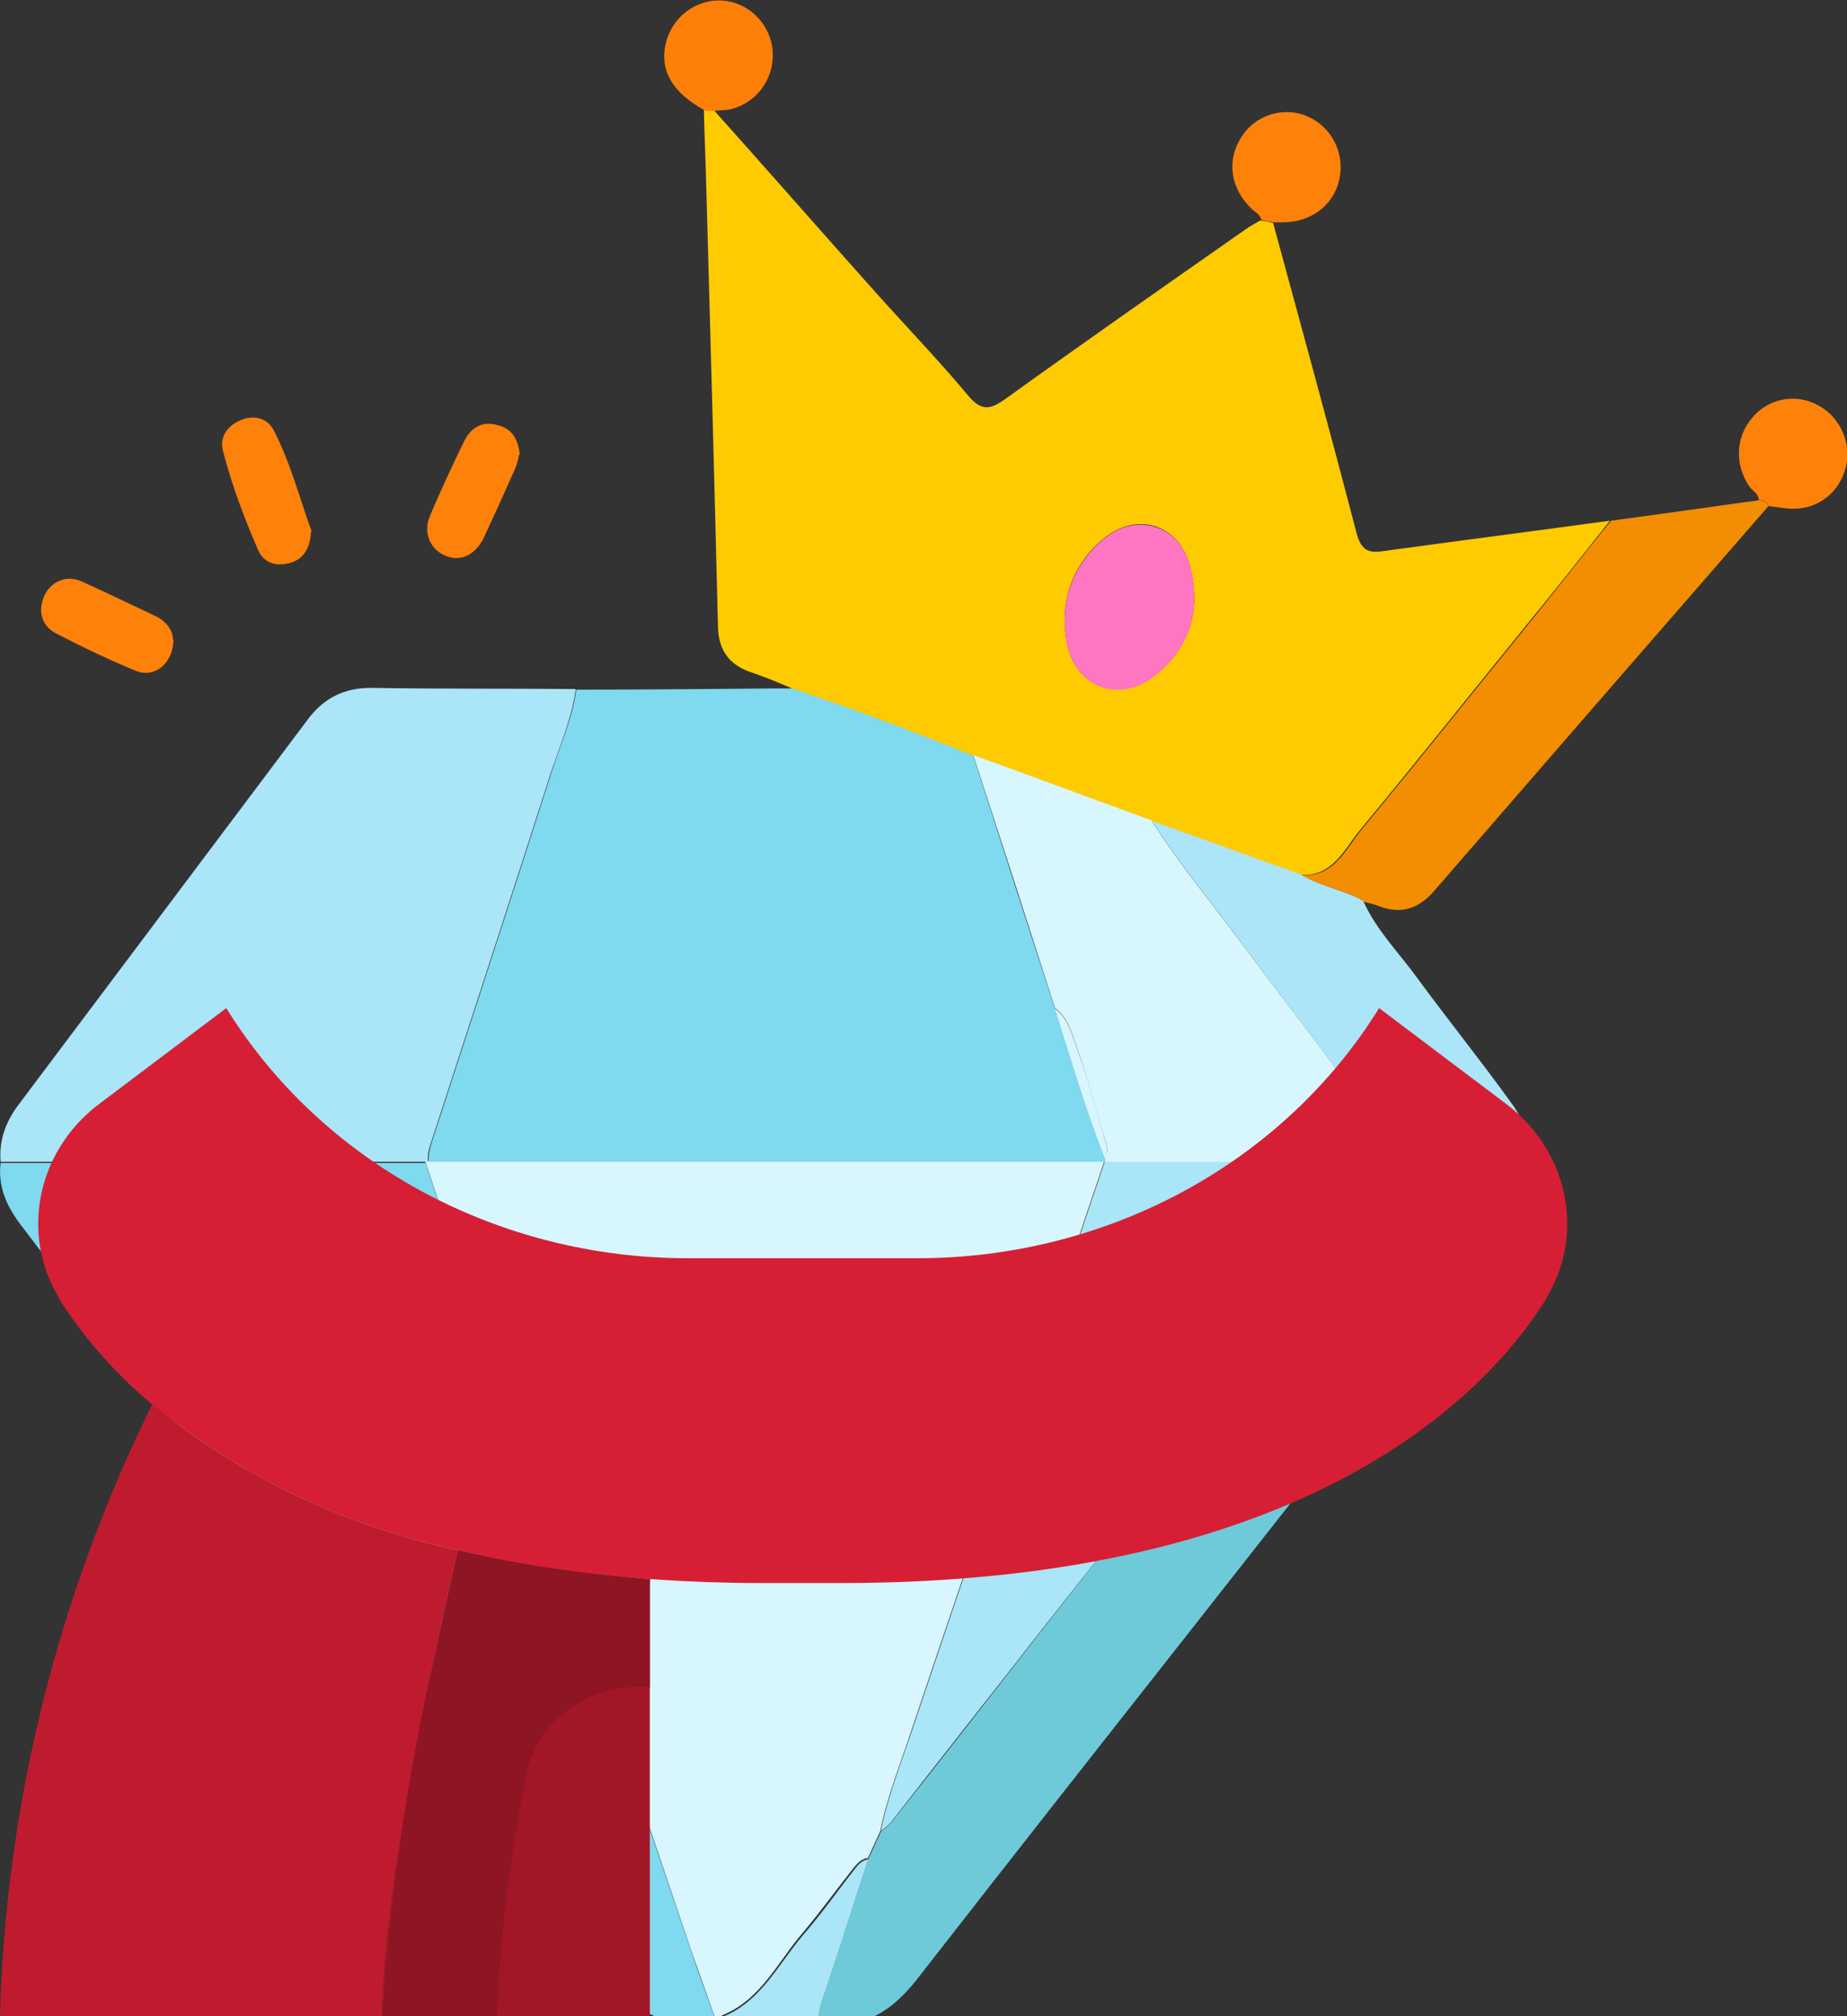
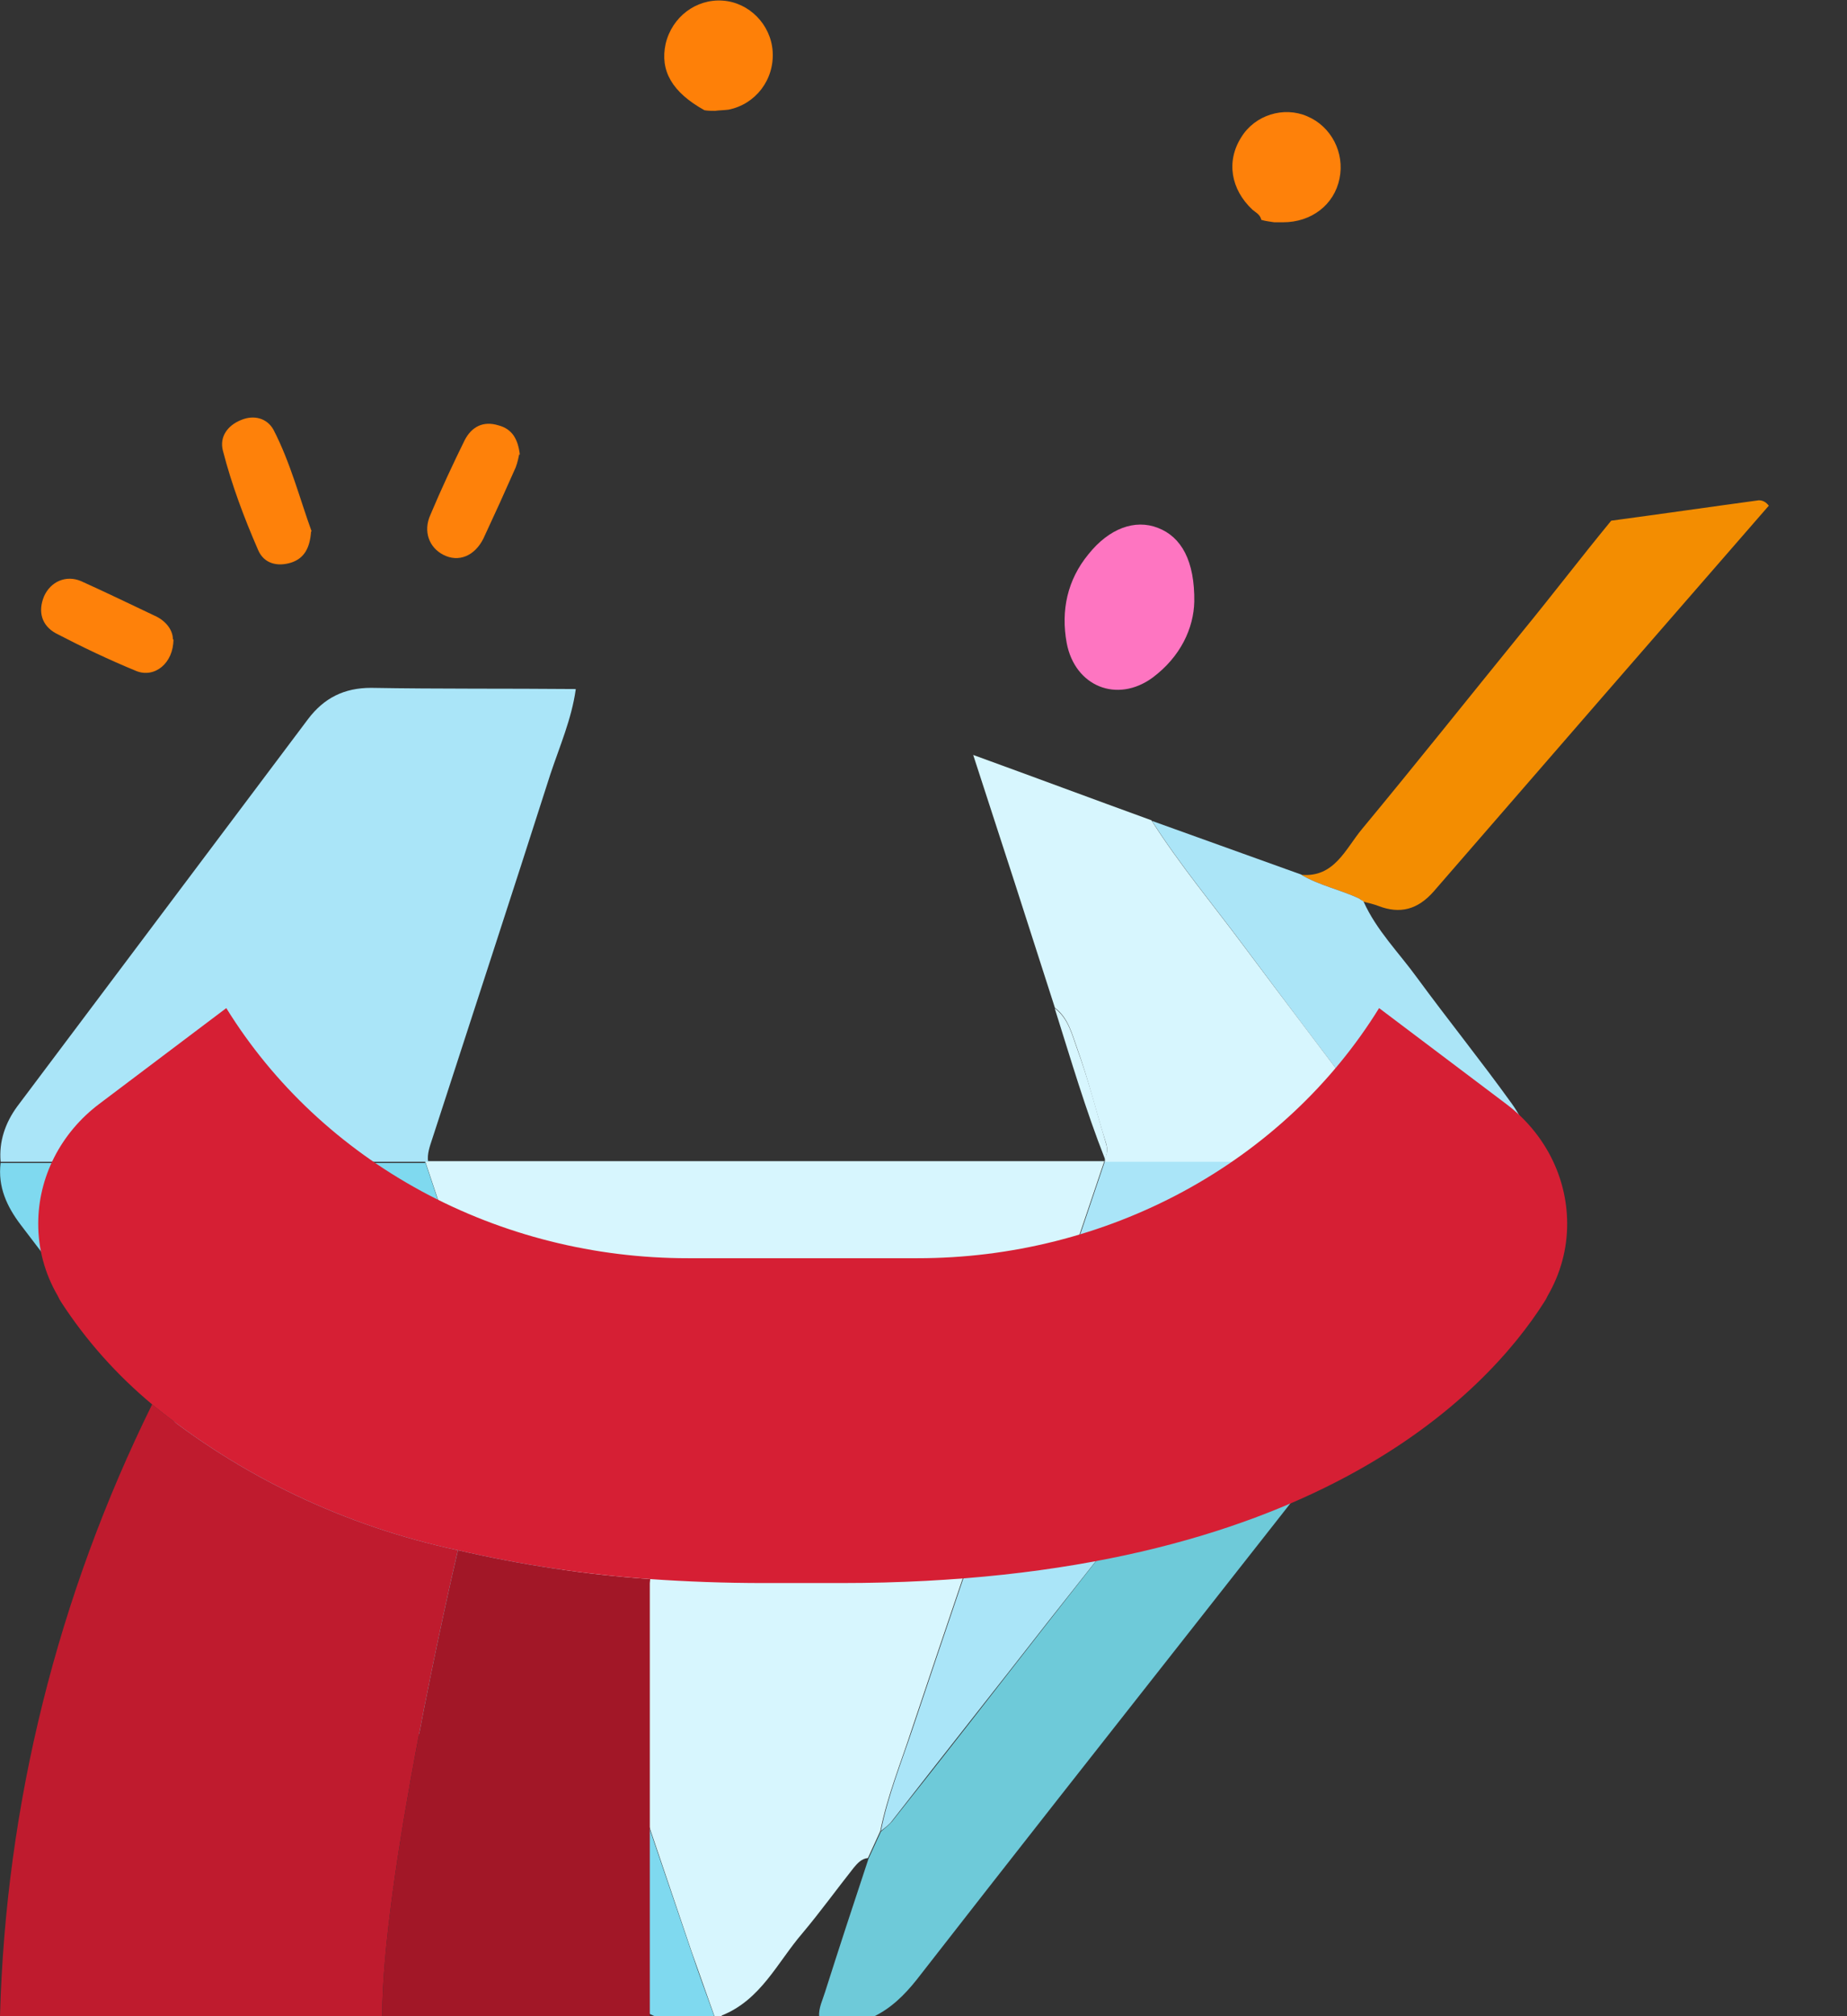
<svg xmlns="http://www.w3.org/2000/svg" width="33" height="36" viewBox="0 0 33 36" fill="none">
  <rect x="0" y="0" width="33" height="36" fill="#333333" stroke="none" />
  <g clip-path="url(#clip0_378_1653)">
    <path d="M12.902 36H12.765C12.628 35.615 12.492 35.23 12.355 34.844C11.21 31.453 10.054 28.073 8.909 24.681C8.468 23.365 8.037 22.049 7.596 20.733C7.617 20.733 7.638 20.733 7.648 20.733C8.636 20.733 9.624 20.733 10.611 20.733C13.648 20.733 16.694 20.733 19.731 20.733C19.184 22.36 18.628 23.975 18.081 25.601C17.482 27.356 16.883 29.11 16.295 30.865C16.096 31.475 15.854 32.063 15.728 32.694C15.654 32.855 15.581 33.015 15.507 33.176C15.392 33.186 15.318 33.272 15.255 33.347C14.95 33.732 14.656 34.138 14.341 34.513C13.889 35.037 13.595 35.711 12.891 35.989L12.902 36Z" fill="#D7F6FE" />
    <path d="M7.596 20.744C8.037 22.06 8.468 23.376 8.909 24.692C10.055 28.083 11.2 31.464 12.355 34.855C12.482 35.24 12.629 35.626 12.765 36.011H11.725C11.126 35.775 10.842 35.208 10.475 34.748C7.523 31.015 4.591 27.259 1.65 23.515C1.219 22.969 0.788 22.424 0.368 21.867C0.126 21.547 -0.042 21.194 0.011 20.765C2.543 20.765 5.075 20.765 7.596 20.765V20.744Z" fill="#7FD9EF" />
    <path d="M15.518 33.186C15.591 33.026 15.665 32.865 15.738 32.705C15.812 32.641 15.885 32.587 15.938 32.523C16.873 31.346 17.797 30.159 18.722 28.971C20.456 26.756 22.2 24.553 23.933 22.338C24.28 21.889 24.679 21.471 24.648 20.83C25.541 20.83 26.433 20.83 27.326 20.83C27.348 21.236 27.18 21.589 26.938 21.889C25.12 24.21 23.303 26.532 21.475 28.853C19.773 31.014 18.071 33.175 16.379 35.347C16.158 35.625 15.917 35.861 15.602 36.011H14.635C14.624 35.85 14.698 35.711 14.74 35.572C14.992 34.78 15.255 33.978 15.518 33.186Z" fill="#6ECAD9" />
-     <path d="M15.518 33.187C15.255 33.978 15.003 34.77 14.74 35.572C14.698 35.711 14.625 35.85 14.635 36.011H12.912C13.605 35.733 13.91 35.059 14.362 34.535C14.688 34.16 14.971 33.754 15.276 33.368C15.339 33.283 15.413 33.208 15.528 33.197L15.518 33.187Z" fill="#AAE5F8" />
-     <path d="M14.152 12.292C13.9 12.185 13.648 12.078 13.385 11.993C13.017 11.854 12.839 11.597 12.828 11.201C12.765 8.569 12.691 5.937 12.618 3.306C12.607 2.856 12.586 2.418 12.576 1.968C12.639 1.968 12.702 1.968 12.765 1.979C13.732 3.059 14.688 4.151 15.654 5.231C16.201 5.841 16.778 6.44 17.304 7.071C17.535 7.339 17.682 7.317 17.945 7.136C19.373 6.109 20.813 5.103 22.252 4.097C22.336 4.033 22.431 3.99 22.515 3.937C22.588 3.947 22.672 3.958 22.746 3.98C23.25 5.83 23.755 7.67 24.238 9.521C24.332 9.885 24.511 9.874 24.774 9.832C26.108 9.65 27.432 9.479 28.766 9.297C28.241 9.96 27.715 10.623 27.18 11.276C26.224 12.453 25.278 13.64 24.311 14.806C24.017 15.159 23.818 15.662 23.229 15.619C22.336 15.298 21.443 14.977 20.55 14.656C19.489 14.271 18.428 13.876 17.367 13.49C16.295 13.062 15.223 12.656 14.131 12.292H14.152ZM21.338 10.741C21.338 10.003 21.107 9.585 20.687 9.414C20.277 9.254 19.815 9.436 19.447 9.885C19.069 10.345 18.953 10.891 19.058 11.468C19.195 12.249 19.962 12.549 20.592 12.089C21.096 11.725 21.328 11.201 21.338 10.73V10.741Z" fill="#FECB01" />
-     <path d="M14.152 12.293C15.245 12.656 16.316 13.063 17.388 13.491C17.871 14.999 18.354 16.497 18.848 18.005C19.132 18.904 19.395 19.803 19.741 20.68C19.741 20.701 19.741 20.723 19.741 20.744C16.705 20.744 13.658 20.744 10.622 20.744C9.634 20.744 8.647 20.744 7.659 20.744C7.649 20.605 7.691 20.466 7.733 20.338C8.437 18.166 9.151 15.994 9.844 13.822C10.002 13.319 10.223 12.849 10.296 12.314C11.452 12.314 12.597 12.303 13.753 12.293C13.889 12.293 14.026 12.293 14.162 12.293H14.152Z" fill="#7FD9EF" />
    <path d="M10.286 12.314C10.212 12.838 10.002 13.319 9.834 13.822C9.14 15.994 8.426 18.166 7.722 20.338C7.68 20.466 7.628 20.605 7.649 20.744C7.628 20.744 7.606 20.744 7.596 20.744C5.064 20.744 2.532 20.744 0.011 20.744C-0.021 20.38 0.095 20.049 0.305 19.76C2.038 17.449 3.772 15.149 5.505 12.838C5.789 12.464 6.146 12.282 6.629 12.282C7.848 12.303 9.067 12.292 10.286 12.303V12.314Z" fill="#AAE5F8" />
    <path d="M23.25 15.62C23.839 15.673 24.038 15.16 24.332 14.806C25.299 13.64 26.244 12.453 27.201 11.276C27.736 10.623 28.251 9.949 28.787 9.297C29.669 9.179 30.552 9.051 31.424 8.933C31.508 8.933 31.561 8.976 31.603 9.029C29.607 11.319 27.61 13.619 25.614 15.919C25.331 16.24 25.015 16.326 24.627 16.176C24.543 16.144 24.448 16.122 24.364 16.101C24.343 16.08 24.311 16.069 24.29 16.047C23.954 15.887 23.576 15.812 23.25 15.62Z" fill="#F38D01" />
    <path d="M23.25 15.62C23.576 15.812 23.954 15.887 24.29 16.047C24.311 16.069 24.343 16.08 24.364 16.101C24.595 16.614 24.994 17.01 25.32 17.46C25.877 18.219 26.465 18.947 27.011 19.706C27.242 20.027 27.39 20.402 27.326 20.83C26.433 20.83 25.541 20.83 24.647 20.83C24.647 20.808 24.647 20.776 24.647 20.755C24.689 20.359 24.574 20.017 24.343 19.706C23.639 18.776 22.935 17.845 22.241 16.914C21.685 16.165 21.086 15.448 20.581 14.657C21.475 14.978 22.368 15.299 23.261 15.62H23.25Z" fill="#ABE5F7" />
    <path d="M22.767 3.969C22.693 3.958 22.609 3.948 22.536 3.926C22.515 3.83 22.441 3.798 22.378 3.745C21.989 3.381 21.905 2.878 22.178 2.45C22.42 2.054 22.935 1.894 23.355 2.076C23.786 2.257 24.028 2.728 23.933 3.188C23.838 3.659 23.429 3.969 22.924 3.969C22.872 3.969 22.809 3.969 22.756 3.969H22.767Z" fill="#FE810A" />
-     <path d="M31.603 9.029C31.561 8.965 31.498 8.922 31.424 8.933C31.424 8.815 31.308 8.762 31.256 8.687C30.993 8.302 31.004 7.81 31.308 7.457C31.603 7.104 32.096 7.018 32.496 7.243C32.885 7.457 33.084 7.917 32.979 8.345C32.863 8.794 32.485 9.094 32.023 9.083C31.886 9.083 31.75 9.051 31.613 9.04L31.603 9.029Z" fill="#FE8109" />
    <path d="M12.775 1.979C12.712 1.979 12.649 1.979 12.586 1.968C12.008 1.647 11.788 1.262 11.893 0.781C12.008 0.299 12.439 -0.022 12.912 0.011C13.385 0.043 13.774 0.438 13.805 0.92C13.837 1.423 13.5 1.861 13.017 1.958C12.944 1.968 12.86 1.968 12.775 1.979Z" fill="#FE8008" />
    <path d="M5.558 9.489C5.537 9.789 5.432 9.971 5.201 10.046C4.959 10.121 4.717 10.067 4.612 9.821C4.36 9.243 4.139 8.655 3.982 8.045C3.919 7.799 4.066 7.596 4.308 7.499C4.539 7.403 4.77 7.467 4.885 7.671C5.19 8.259 5.358 8.912 5.568 9.489H5.558Z" fill="#FE810A" />
    <path d="M9.277 8.11C9.267 8.163 9.246 8.259 9.214 8.345C9.025 8.773 8.836 9.19 8.636 9.618C8.479 9.928 8.195 10.046 7.922 9.907C7.67 9.779 7.554 9.49 7.691 9.19C7.88 8.741 8.09 8.291 8.3 7.864C8.426 7.617 8.636 7.51 8.909 7.596C9.151 7.66 9.256 7.842 9.288 8.12L9.277 8.11Z" fill="#FE810A" />
    <path d="M3.099 11.415C3.099 11.843 2.763 12.111 2.437 11.982C1.944 11.779 1.471 11.554 0.998 11.308C0.746 11.169 0.672 10.923 0.788 10.645C0.903 10.388 1.177 10.26 1.45 10.377C1.902 10.581 2.343 10.795 2.795 11.009C2.984 11.105 3.089 11.265 3.089 11.415H3.099Z" fill="#FE810A" />
    <path d="M24.648 20.744C24.648 20.744 24.648 20.798 24.648 20.819C24.69 21.461 24.29 21.878 23.933 22.328C22.2 24.542 20.466 26.757 18.722 28.96C17.797 30.148 16.862 31.325 15.938 32.512C15.885 32.587 15.801 32.641 15.738 32.694C15.864 32.063 16.106 31.464 16.306 30.865C16.894 29.11 17.493 27.356 18.092 25.601C18.638 23.975 19.195 22.36 19.741 20.733C21.38 20.733 23.009 20.733 24.648 20.733V20.744Z" fill="#AAE5F8" />
    <path d="M24.648 20.744C23.009 20.744 21.38 20.744 19.741 20.744C19.741 20.723 19.741 20.701 19.741 20.68C19.783 20.594 19.794 20.52 19.762 20.413C19.584 19.856 19.447 19.279 19.247 18.722C19.153 18.465 19.09 18.177 18.848 17.995C18.365 16.486 17.881 14.988 17.388 13.48C18.449 13.865 19.51 14.261 20.571 14.646C21.075 15.438 21.674 16.155 22.231 16.904C22.924 17.834 23.639 18.765 24.332 19.696C24.563 20.006 24.679 20.348 24.637 20.744H24.648Z" fill="#D7F6FE" />
    <path d="M21.338 10.741C21.328 11.212 21.096 11.725 20.592 12.1C19.962 12.56 19.205 12.26 19.058 11.479C18.953 10.901 19.069 10.356 19.447 9.896C19.815 9.436 20.277 9.265 20.687 9.425C21.107 9.586 21.349 10.014 21.338 10.752V10.741Z" fill="#FE75C1" />
    <path d="M18.848 18.005C19.09 18.187 19.153 18.476 19.247 18.733C19.447 19.279 19.594 19.856 19.762 20.423C19.794 20.52 19.783 20.605 19.741 20.691C19.395 19.813 19.132 18.915 18.848 18.016V18.005Z" fill="#D7F6FE" />
    <path d="M24.374 16.101C24.374 16.101 24.322 16.069 24.301 16.047C24.322 16.069 24.353 16.079 24.374 16.101Z" fill="#FEFEFE" />
    <path d="M8.181 27.68C8.038 28.286 6.829 33.57 6.829 36H0C0.102 32.221 1.027 28.503 2.718 25.076C4.285 26.355 6.161 27.249 8.181 27.68Z" fill="#BF1B2E" />
    <path d="M11.617 28.196L11.61 28.267V36H6.829C6.829 33.571 8.038 28.286 8.182 27.68C9.31 27.941 10.459 28.114 11.617 28.196Z" fill="#A21727" />
    <path d="M27.652 23.136C27.633 23.179 27.61 23.22 27.583 23.259C26.573 24.844 23.418 28.266 15.024 28.266H13.659C12.941 28.266 12.258 28.24 11.617 28.195C10.458 28.113 9.309 27.941 8.181 27.68C6.161 27.249 4.285 26.355 2.718 25.076C2.086 24.549 1.54 23.937 1.099 23.259C1.073 23.22 1.05 23.179 1.031 23.136C0.801 22.742 0.681 22.298 0.683 21.847C0.683 21.438 0.781 21.034 0.969 20.664C1.157 20.295 1.43 19.97 1.769 19.714L4.043 18C4.884 19.36 6.089 20.488 7.536 21.272C8.984 22.055 10.624 22.467 12.293 22.466H16.39C18.059 22.467 19.699 22.055 21.146 21.272C22.594 20.488 23.799 19.36 24.64 18L26.914 19.714C27.253 19.97 27.526 20.295 27.714 20.664C27.902 21.034 28 21.438 28 21.847C28.002 22.298 27.882 22.742 27.652 23.136Z" fill="#D61F34" />
-     <path d="M10.148 28.038C9.486 27.95 8.83 27.83 8.182 27.68C8.135 27.877 7.977 28.576 7.78 29.506C7.287 31.644 6.969 33.816 6.829 36H8.878C8.941 34.559 9.115 33.124 9.399 31.707C9.488 31.232 9.763 30.807 10.169 30.514C10.574 30.222 11.082 30.084 11.59 30.127H11.61V28.267L11.617 28.196C11.102 28.157 10.617 28.102 10.148 28.038Z" fill="#8E1523" />
  </g>
  <defs>
    <clipPath id="clip0_378_1653">
      <rect width="33" height="36" fill="white" />
    </clipPath>
  </defs>
</svg>